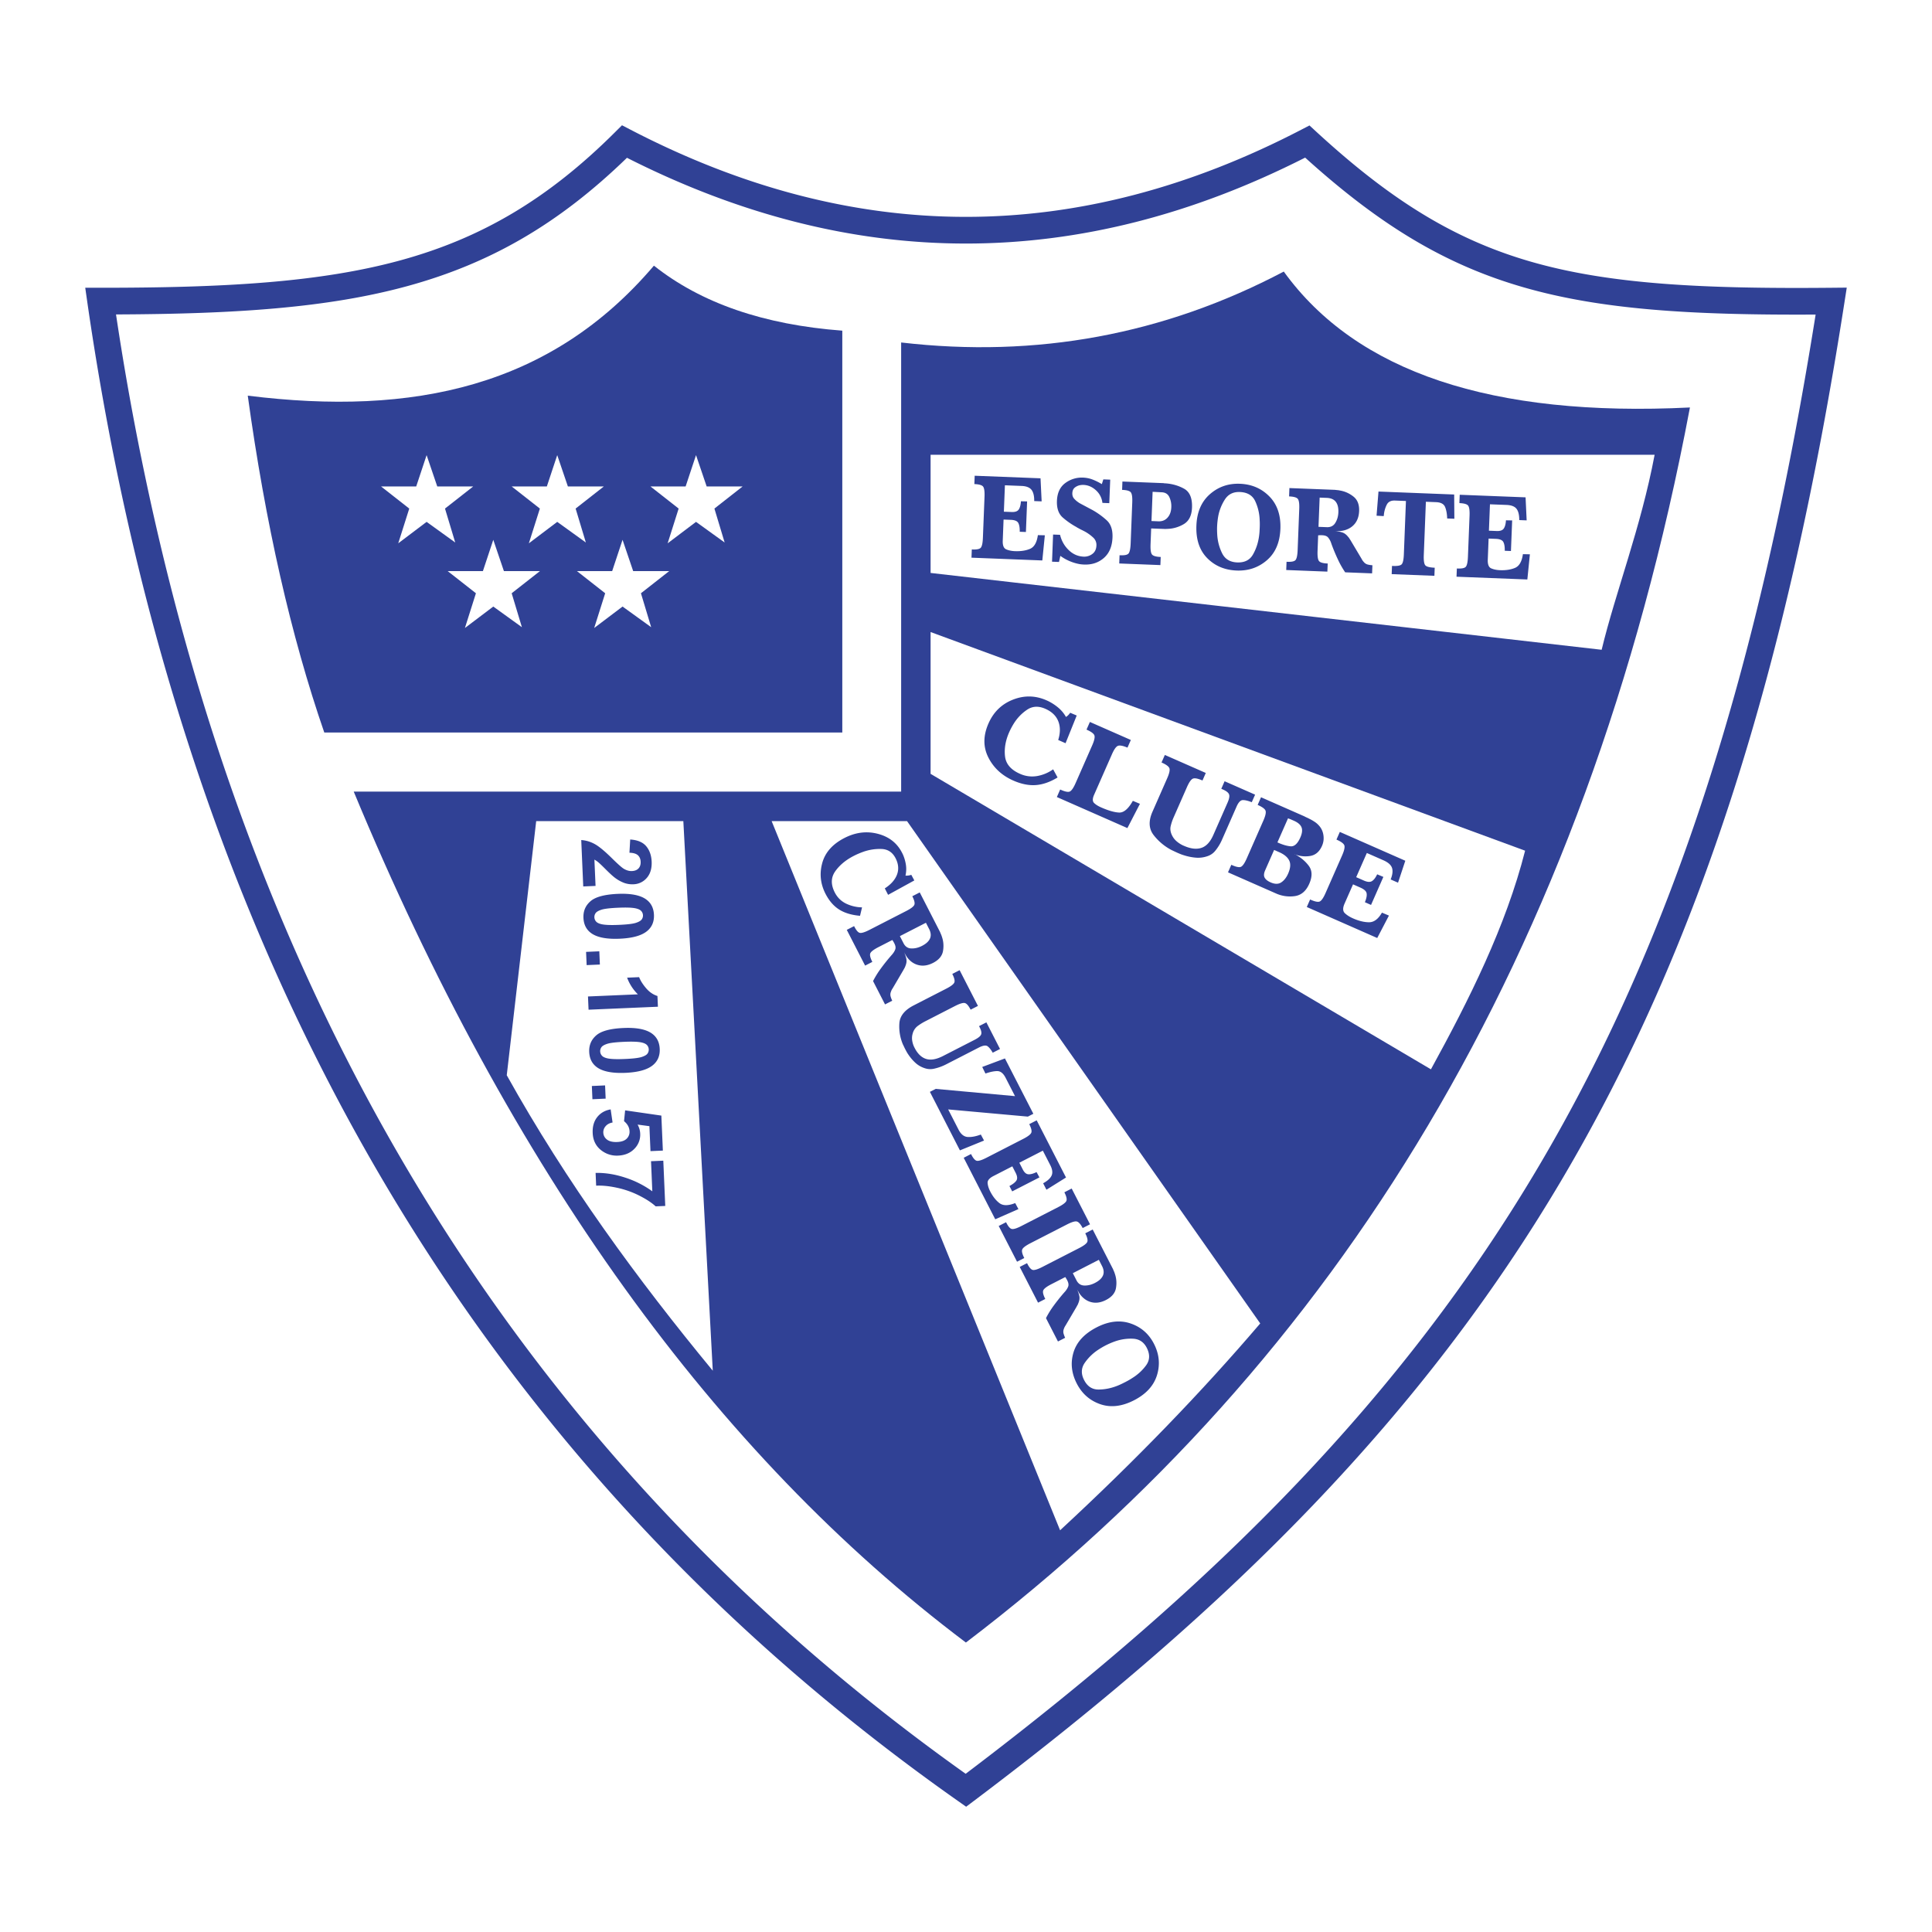
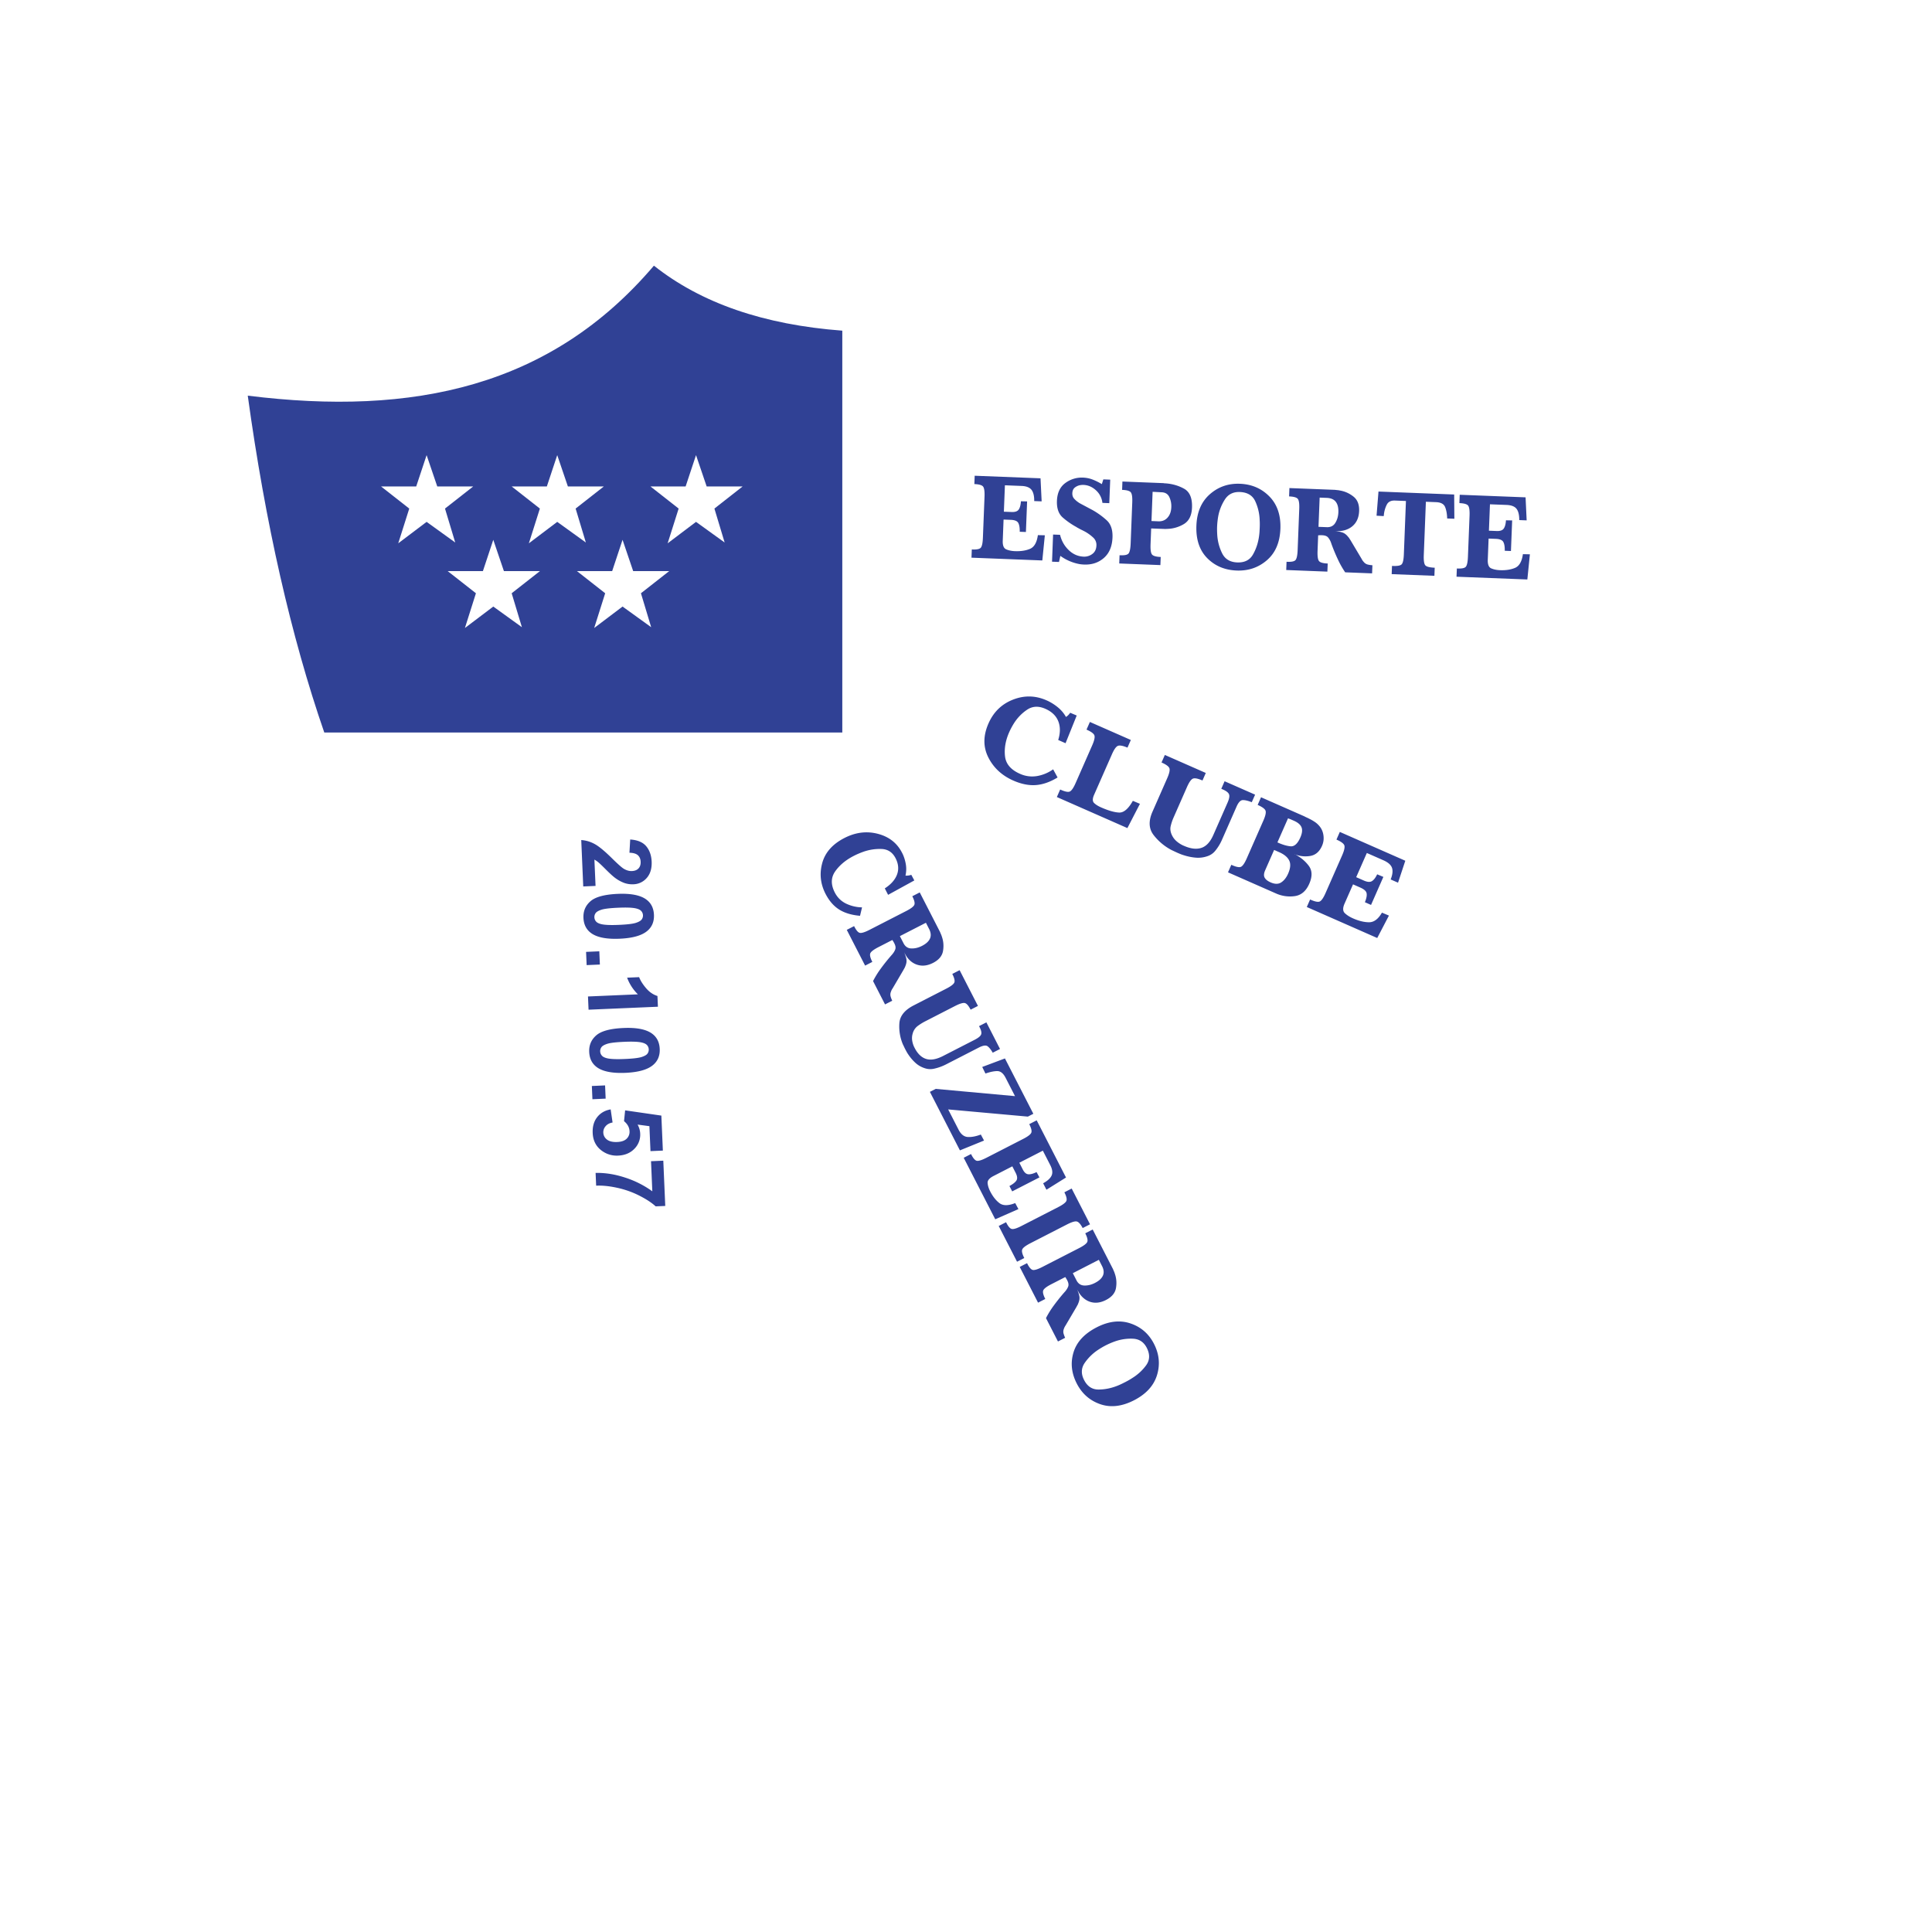
<svg xmlns="http://www.w3.org/2000/svg" width="2500" height="2500" viewBox="0 0 192.756 192.756">
  <path fill-rule="evenodd" clip-rule="evenodd" fill="#fff" d="M0 0h192.756v192.756H0V0z" />
-   <path d="M62.552 15.742c-6.843 6.641-13.67 10.537-21.846 12.785-8.016 2.203-17.281 2.798-29.131 2.844a278.517 278.517 0 0 0 4.512 23.334c1.938 8.113 4.232 16.014 6.902 23.679 13.656 39.214 37.257 72.933 73.357 98.587 25.298-19.145 43.694-37.814 57.165-60.596 13.422-22.698 21.982-49.517 27.635-84.99-12.441.068-21.408-.495-29.129-2.717-7.869-2.266-14.369-6.224-21.801-12.942-11.273 5.715-22.557 8.573-33.849 8.573-11.28-.001-22.551-2.853-33.815-8.557zM40.01 25.958c7.994-2.197 14.637-6.073 21.359-12.775l.687-.685.858.445c11.161 5.795 22.312 8.693 33.455 8.693 11.142 0 22.294-2.898 33.454-8.693l.824-.427.684.63c7.4 6.804 13.74 10.753 21.414 12.963 7.744 2.229 16.926 2.723 29.945 2.602l1.562-.015-.242 1.548c-5.703 36.595-14.418 64.159-28.209 87.482-13.799 23.336-32.654 42.387-58.637 61.951l-.772.58-.788-.555C58.575 153.64 34.417 119.27 20.483 79.256a248.09 248.09 0 0 1-6.985-23.939c-1.948-8.158-3.534-16.523-4.774-25.075l-.002-.014-.217-1.518h1.533c12.37.001 21.887-.53 29.972-2.752zM8.723 30.243c0 .005 0 .006 0 0zm-.001 0c-.015-.099-.003-.018 0 0z" fill="#304195" />
  <path d="M84.036 32.99c-7.831-.59-14.094-2.751-18.794-6.485-10.276 12.087-23.979 15.034-40.523 12.97 1.762 12.774 4.308 23.977 7.634 33.606h51.683V32.99z" fill-rule="evenodd" clip-rule="evenodd" fill="#304195" />
-   <path d="M89.908 34.169c13.508 1.572 26.232-.786 38.174-7.075 7.242 10.023 20.75 14.542 40.523 13.56-10.352 54.856-35.264 95.096-72.237 123.223-25.058-18.867-45.417-47.166-61.078-84.9h54.618V34.169z" fill-rule="evenodd" clip-rule="evenodd" fill="#304195" />
  <path d="M92.845 45.371h72.237c-1.371 7.271-3.916 13.757-5.285 19.457l-66.952-7.665V45.371zM92.845 63.059l59.315 21.815c-1.916 7.546-5.598 14.894-9.396 21.814l-49.919-29.48V63.059zM90.496 81.925l35.237 50.114c-5.873 6.879-12.529 13.758-19.967 20.637l-28.778-70.75h13.508v-.001zM53.496 81.925l-2.937 25.352c5.97 10.711 13.018 20.34 20.555 29.479l-2.937-54.831H53.496zM39.733 54.206l1.098-3.466-2.815-2.208h3.51l1.037-3.124 1.062 3.124h3.589l-2.816 2.208 1.02 3.385-2.855-2.058-2.83 2.139zM52.765 54.206l1.098-3.466-2.815-2.208h3.511l1.036-3.124 1.062 3.124h3.59L57.43 50.74l1.021 3.385-2.856-2.058-2.83 2.139zM46.385 62.655l1.098-3.466-2.815-2.208h3.511l1.036-3.124 1.061 3.124h3.59l-2.816 2.208 1.02 3.386-2.855-2.059-2.83 2.139zM59.282 62.655l1.097-3.466-2.814-2.208h3.51l1.037-3.124 1.061 3.124h3.59l-2.816 2.208 1.02 3.386-2.855-2.059-2.83 2.139zM66.611 54.206l1.098-3.466-2.814-2.208h3.51l1.037-3.124 1.061 3.124h3.59l-2.816 2.208 1.02 3.385-2.855-2.058-2.831 2.139z" fill-rule="evenodd" clip-rule="evenodd" fill="#fff" />
  <path d="M103.924 50.021l-.74-.029c.006-.507-.084-.881-.27-1.121-.188-.241-.52-.371-.998-.389l-1.656-.065-.104 2.636.73.028c.367.023.615-.056.744-.235s.203-.457.227-.833l.617.013-.119 3.052-.617-.024c.008-.393-.041-.686-.143-.877-.104-.193-.35-.296-.74-.312l-.729-.028-.082 2.102c-.02.472.096.763.342.869.246.108.539.168.877.182.588.022 1.092-.056 1.508-.234.416-.18.676-.634.777-1.365l.695.015-.252 2.511-7.067-.277.032-.821c.478.027.777-.031.898-.174.119-.143.189-.471.209-.986l.162-4.106c.02-.507-.025-.838-.133-.994-.109-.155-.402-.243-.881-.261l.033-.833 6.568.257.112 2.299zm6.75.179l-.686-.027a1.98 1.98 0 0 0-.646-1.259c-.371-.338-.783-.516-1.24-.534a1.496 1.496 0 0 0-.266.014 1.183 1.183 0 0 0-.572.229c-.176.128-.268.323-.277.585-.01.22.053.405.188.553.135.149.285.275.449.38.029.026.061.048.098.065s.068.035.098.053l1.17.623a7.717 7.717 0 0 1 1.43 1.032c.412.38.604.951.574 1.71-.035.891-.32 1.571-.859 2.042-.537.47-1.197.689-1.977.659a4.03 4.03 0 0 1-.442-.042 4.716 4.716 0 0 1-1.926-.824l-.133.608-.695-.027.105-2.709.695.027c.146.603.434 1.111.863 1.525s.928.632 1.494.654a1.33 1.33 0 0 0 .863-.268c.258-.19.395-.473.408-.85a.985.985 0 0 0-.322-.786 4.16 4.16 0 0 0-.752-.557 7.837 7.837 0 0 0-.424-.219 4.638 4.638 0 0 1-.357-.192 1.123 1.123 0 0 1-.059-.027.123.123 0 0 1-.049-.039 7.586 7.586 0 0 1-1.4-.969c-.412-.364-.604-.918-.576-1.662.033-.801.312-1.394.838-1.778a2.759 2.759 0 0 1 1.775-.539c.338.014.662.082.971.204.309.122.605.271.895.446l.15-.473.686.027-.092 2.345zm4.117 4.102c-.02.523.025.861.139 1.012.111.151.402.237.875.255l-.033.81-4.105-.161.031-.821c.479.027.777-.031.896-.174s.189-.471.211-.986l.16-4.107c.02-.507-.023-.838-.133-.994-.107-.156-.4-.243-.879-.261l.031-.833 4.107.161a.21.21 0 0 0 .072.015l.082.004c.691.043 1.32.222 1.887.534s.832.943.795 1.891c-.031.797-.309 1.347-.834 1.652a3.41 3.41 0 0 1-1.705.471.944.944 0 0 1-.148.007 37.387 37.387 0 0 1-.139-.006l-1.248-.048-.062 1.579zm.742-2.292c.391.024.705-.095.943-.355.238-.261.367-.604.383-1.029.002-.008.002-.018.002-.031 0-.012 0-.026.002-.043a2.12 2.12 0 0 0-.205-.972c-.145-.296-.396-.451-.756-.465l-.906-.048-.113 2.917.65.026zm12.211.761c-.053 1.356-.502 2.399-1.35 3.127-.846.729-1.852 1.069-3.014 1.024-1.193-.047-2.174-.461-2.943-1.245s-1.127-1.866-1.072-3.247c.053-1.34.5-2.38 1.344-3.122.844-.74 1.844-1.088 3-1.042 1.178.046 2.158.469 2.941 1.269.783.8 1.148 1.882 1.094 3.248v-.012zm-2.062-.105c.004-.115.008-.237.008-.368a4.331 4.331 0 0 0-.012-.394 4.824 4.824 0 0 0-.445-1.902c-.271-.58-.783-.884-1.533-.914-.656-.025-1.152.221-1.49.74a4.673 4.673 0 0 0-.676 1.729 8.06 8.06 0 0 0-.103.966 6.602 6.602 0 0 0-.004.399c.002.135.008.272.016.412a4.81 4.81 0 0 0 .492 1.873c.287.576.787.878 1.5.906.729.028 1.252-.231 1.568-.78s.521-1.16.613-1.836c.02-.139.035-.277.045-.416.008-.139.016-.274.021-.404v-.011zm11.244 3.718l-.033.821-2.684-.105a8.896 8.896 0 0 1-.707-1.243 18.587 18.587 0 0 1-.648-1.547l-.064-.187a1.653 1.653 0 0 0-.295-.509c-.117-.131-.311-.202-.582-.213a3.301 3.301 0 0 0-.4.009l-.059 1.545c-.021.522.025.86.137 1.012.111.152.402.237.875.255l-.033.809-4.105-.161.031-.822c.479.027.777-.031.896-.173.121-.143.189-.471.211-.986l.16-4.107c.02-.506-.023-.837-.133-.993-.107-.156-.4-.243-.879-.262l.031-.833 4.549.178c.082.011.164.021.248.028.086.007.172.021.258.041.492.084.938.287 1.338.605s.588.801.562 1.446c-.02.49-.152.896-.396 1.218s-.58.548-1.006.679a2.54 2.54 0 0 1-.6.099 2.134 2.134 0 0 0-.16 0 2.132 2.132 0 0 1-.16 0l-.045-.002-.045-.002c.301.029.553.077.752.146.201.069.385.209.553.421.051.051.096.11.137.177l.137.214 1.078 1.81c.035.067.068.126.104.176.035.051.07.093.105.127a.745.745 0 0 0 .371.26c.135.038.303.065.5.081l.001-.012zm-4.586-3.789c.398.023.691-.116.879-.42.189-.304.293-.656.309-1.056.018-.458-.068-.809-.258-1.054s-.49-.375-.902-.392l-.707-.027-.115 2.917.794.032zm12.762-.839l-.719-.028c-.012-.451-.08-.83-.203-1.138-.125-.308-.426-.471-.904-.49l-1.016-.04-.209 5.312c-.021.554.031.899.158 1.036.127.136.438.213.932.233l-.031.807-4.262-.167.031-.82c.5.028.818-.021.951-.146.135-.126.211-.462.232-1.008l.209-5.324-1.125-.044c-.385-.007-.648.132-.791.419a2.872 2.872 0 0 0-.289 1.043.437.437 0 0 0-.01.091l-.717-.04.193-2.411 7.551.296.019 2.419zm7.212.161l-.738-.029c.004-.507-.086-.881-.271-1.122s-.52-.37-.998-.389l-1.654-.064-.104 2.635.729.029c.367.022.615-.056.744-.235s.205-.457.227-.832l.619.012-.121 3.052-.617-.024c.008-.393-.039-.685-.143-.877s-.35-.296-.74-.311l-.729-.029-.082 2.103c-.02.472.096.763.342.869.246.108.539.168.877.182.59.023 1.092-.055 1.508-.234.416-.18.676-.634.777-1.365l.697.015-.254 2.511-7.066-.276.033-.821c.477.026.775-.031.896-.174.119-.143.189-.472.209-.986l.162-4.106c.02-.507-.025-.838-.133-.994-.109-.156-.402-.243-.881-.262l.033-.833 6.57.257.108 2.298zM106.311 74.152l-.734-.324c.219-.698.223-1.32.008-1.866-.215-.545-.646-.961-1.299-1.248-.674-.296-1.277-.265-1.811.094s-.977.819-1.328 1.379a7.257 7.257 0 0 0-.467.881c-.357.816-.496 1.609-.41 2.379.084.77.58 1.354 1.488 1.754a2.932 2.932 0 0 0 1.703.227 3.943 3.943 0 0 0 1.611-.671l.443.811c-.752.457-1.477.709-2.176.759-.699.049-1.447-.101-2.244-.452-1.135-.5-1.965-1.269-2.49-2.309-.525-1.04-.52-2.169.018-3.39.5-1.138 1.312-1.929 2.438-2.371 1.127-.443 2.242-.421 3.348.065l.082.037.07.031c.367.18.707.4 1.02.663s.57.572.771.929c.084-.052.162-.114.232-.186s.133-.149.188-.232l.652.274-1.113 2.766zm6.169 8.466l-7.037-3.097.33-.752c.473.217.795.283.969.198.172-.085.363-.363.57-.835l1.654-3.762c.205-.464.281-.79.229-.979s-.316-.388-.793-.597l.336-.764 4.086 1.797-.336.764c-.473-.199-.797-.254-.977-.167-.178.087-.369.364-.576.836l-1.781 4.046c-.164.375-.164.643 0 .805.164.162.395.307.686.436.74.326 1.344.5 1.811.521.465.022.924-.368 1.373-1.169l.707.298-1.251 2.421zm12.409-2.582c-.365-.143-.662-.213-.891-.21-.227.002-.436.217-.623.644l-1.373 3.122c-.041.09-.08.178-.117.264a4.742 4.742 0 0 1-.658 1.051 1.66 1.66 0 0 1-.781.521 2.817 2.817 0 0 1-1.162.139 5.312 5.312 0 0 1-1.154-.234 3.814 3.814 0 0 1-.354-.122 10.372 10.372 0 0 1-.604-.267 7.593 7.593 0 0 0-.26-.122 5.447 5.447 0 0 1-1.818-1.513c-.482-.623-.52-1.398-.109-2.329l1.465-3.33c.205-.464.281-.792.229-.98s-.316-.388-.793-.597l.332-.752 4.084 1.797-.33.752c-.469-.206-.793-.265-.971-.179-.178.087-.371.366-.578.838l-1.324 3.009a4.893 4.893 0 0 0-.301.893c-.066.288-.021.592.135.911.111.228.26.423.451.587.189.164.396.3.619.407l.061.027.061.026c.674.297 1.254.364 1.74.203s.881-.586 1.184-1.275l1.428-3.245c.16-.367.211-.638.148-.813s-.273-.342-.633-.5l-.143-.062.33-.752 3.043 1.338-.333.753zm4.263 5.173c.592.305 1.064.694 1.42 1.167s.373 1.074.053 1.799c-.318.727-.799 1.136-1.439 1.23a3.408 3.408 0 0 1-1.902-.275l-4.766-2.097.33-.752c.473.217.795.283.969.198.172-.085.363-.363.57-.835l1.654-3.761c.205-.464.281-.791.229-.979s-.316-.388-.793-.597l.336-.764 4.02 1.769.285.126c.084.046.17.088.258.127.088.039.178.083.27.132.174.085.342.182.508.291.168.109.314.236.441.382.242.267.389.586.443.959.055.372.008.727-.141 1.064-.256.583-.65.919-1.184 1.007a2.869 2.869 0 0 1-1.566-.18l.005-.011zm-2.927 1.621c-.135.307-.152.552-.049.736s.301.34.594.469c.424.187.777.187 1.062-.001.283-.188.51-.477.682-.866.238-.539.275-.976.111-1.311-.162-.335-.496-.614-1.002-.836l-.504-.222-.894 2.031zm1.224-2.785c.502.229.941.36 1.316.391s.697-.261.967-.874c.186-.419.225-.759.121-1.02-.104-.26-.357-.479-.76-.656l-.148-.065a7.24 7.24 0 0 0-.137-.06c-.051-.023-.102-.042-.15-.06a2.037 2.037 0 0 1-.15-.06l-1.059 2.404zm12.033 4.021l-.736-.323c.189-.471.234-.855.135-1.154-.102-.299-.389-.553-.865-.762l-1.646-.725-1.062 2.414.725.319c.363.169.643.195.836.08.195-.115.373-.343.531-.685l.619.259-1.23 2.796-.613-.271c.15-.363.209-.654.174-.875-.033-.221-.244-.416-.633-.587l-.725-.319-.848 1.926c-.189.432-.18.749.029.947.209.199.482.373.82.521.584.258 1.121.386 1.605.387.484-.001.91-.32 1.279-.96l.697.293-1.168 2.238-7.027-3.093.33-.752c.473.217.797.283.969.198.172-.085.363-.363.57-.835l1.656-3.762c.203-.464.279-.79.227-.979s-.316-.388-.793-.597l.336-.764 6.533 2.875-.725 2.19zM88.606 89.278l-.33-.643c.615-.396 1.021-.854 1.218-1.375s.149-1.066-.142-1.635c-.302-.588-.766-.895-1.39-.921a4.91 4.91 0 0 0-1.87.293c-.163.06-.321.122-.475.189-.154.066-.3.136-.438.207-.793.407-1.409.918-1.846 1.535s-.453 1.32-.047 2.113c.252.492.62.859 1.102 1.1a3.82 3.82 0 0 0 1.619.387l-.202.842c-.847-.074-1.543-.284-2.088-.63-.545-.346-.996-.867-1.354-1.563-.508-.991-.617-2.015-.327-3.072s1.027-1.889 2.214-2.498c1.105-.568 2.215-.707 3.329-.418s1.917.915 2.413 1.88l.037.072c.011.022.021.043.032.062.153.333.258.683.317 1.049.059.365.046.735-.038 1.109.096.007.193.004.292-.01s.194-.037.289-.069l.301.56-2.616 1.436zm.426 10.558l-.731.375-1.195-2.328c.21-.416.458-.818.744-1.211a19.15 19.15 0 0 1 1.169-1.455c.143-.17.244-.337.302-.5.059-.164.027-.363-.094-.6a2.816 2.816 0 0 0-.199-.334l-1.375.706c-.466.239-.738.443-.817.612-.078.17-.013.459.197.868l-.72.37-1.83-3.566.731-.375c.206.419.399.645.581.676.182.032.502-.07.96-.305l3.657-1.876c.451-.231.719-.432.803-.6.083-.168.019-.46-.194-.875l.742-.381 2.026 3.949c.029.074.06.148.094.224s.063.155.088.239c.162.458.199.935.114 1.431-.086.496-.416.892-.991 1.187-.437.223-.854.311-1.252.26a1.887 1.887 0 0 1-1.074-.52 2.307 2.307 0 0 1-.374-.462 1.722 1.722 0 0 0-.077-.136 2.128 2.128 0 0 1-.077-.137l-.02-.039-.02-.038c.12.27.198.506.233.709.035.204.002.43-.102.676-.021.066-.05.135-.089.203l-.122.219-1.06 1.805a1.397 1.397 0 0 0-.104.174.882.882 0 0 0-.06.152.727.727 0 0 0-.049.441c.032.135.088.289.169.465l.016-.003zm1.103-5.749c.17.349.433.529.788.54.355.012.711-.074 1.067-.257.408-.209.673-.454.795-.735.123-.28.092-.6-.092-.958l-.314-.613-2.598 1.333.354.69zm8.91 10.942c-.176-.307-.348-.521-.516-.645-.17-.123-.461-.078-.877.135l-3.034 1.557c-.087.045-.173.09-.256.131a4.941 4.941 0 0 1-1.166.416c-.309.07-.612.057-.911-.041-.361-.113-.676-.291-.942-.533s-.499-.512-.696-.805a2.965 2.965 0 0 1-.18-.283 11.18 11.18 0 0 1-.158-.295c-.04-.076-.077-.154-.113-.232s-.073-.156-.113-.232a4.562 4.562 0 0 1-.352-2.115c.051-.725.528-1.318 1.432-1.781l3.237-1.662c.451-.23.721-.432.804-.6.084-.168.02-.459-.194-.875l.731-.375 1.829 3.566-.731.375c-.21-.41-.408-.631-.595-.664s-.51.068-.968.303l-2.926 1.502a5.51 5.51 0 0 0-.8.494 1.386 1.386 0 0 0-.492.75 1.593 1.593 0 0 0-.051.68c.033.225.096.439.19.641.01.02.02.037.027.053s.018.033.027.053c.301.588.683.955 1.145 1.102.461.146 1.026.049 1.696-.295l3.155-1.617c.355-.184.568-.357.637-.521.066-.164.02-.402-.141-.715l-.064-.125.732-.375 1.361 2.656-.727.372zm3.506 6.375l-7.952-.717 1.018 1.984c.235.477.539.73.909.764.371.031.814-.049 1.332-.24l.32.598-2.407.98-2.995-5.838.578-.297 7.914.723-.959-1.869c-.227-.424-.502-.635-.826-.629-.324.004-.711.086-1.164.244l-.322-.656 2.266-.85 2.834 5.521-.546.282zm1.853 7.295l-.33-.643c.445-.244.727-.504.848-.779s.074-.621-.139-1.037l-.738-1.438-2.346 1.203.324.633c.156.324.344.496.561.518.219.021.496-.051.834-.217l.287.531-2.719 1.395-.275-.535c.348-.186.578-.371.697-.551.117-.184.09-.443-.084-.781l-.324-.633-1.871.961c-.422.215-.619.455-.594.715.023.262.111.541.262.834.264.512.572.9.926 1.166.357.266.879.262 1.564-.01l.32.6-2.311 1.016-3.147-6.135.731-.375c.206.418.401.645.583.676s.502-.07.959-.305l3.658-1.877c.451-.23.719-.432.803-.6s.018-.459-.195-.875l.742-.381 2.926 5.705-1.952 1.219zm4.348 3.449l-.732.375c-.217-.406-.418-.625-.605-.658s-.51.068-.969.303l-3.635 1.865c-.465.24-.738.443-.816.613s-.012.459.197.867l-.721.369-1.83-3.566.734-.375c.205.418.398.645.582.676.182.033.502-.068.961-.305l3.662-1.879c.451-.232.721-.434.805-.602s.02-.459-.193-.875l.73-.375 1.83 3.567zm-2.467 11.317l-.732.375-1.195-2.33c.211-.414.459-.818.744-1.211a20.137 20.137 0 0 1 1.039-1.306c.047-.053.09-.102.131-.146.143-.17.244-.338.303-.5.059-.164.027-.363-.094-.6a2.315 2.315 0 0 0-.094-.17 2.289 2.289 0 0 0-.105-.164l-1.375.705c-.467.238-.738.443-.816.613-.078.168-.014.457.197.867l-.721.369-1.83-3.566.732-.375c.205.42.398.645.58.678.182.031.502-.07.961-.307l3.656-1.875c.451-.232.719-.432.803-.6s.02-.459-.193-.875l.742-.381 2.025 3.949c.029.074.061.148.096.225.033.074.062.154.088.238.16.459.199.936.113 1.432s-.416.891-.99 1.186c-.438.225-.854.312-1.252.262s-.756-.223-1.074-.521a2.286 2.286 0 0 1-.375-.461c-.023-.045-.049-.09-.076-.137a1.932 1.932 0 0 1-.118-.213c.121.27.197.506.234.711.035.203.002.428-.102.676-.021.066-.051.135-.09.203s-.078.141-.121.219l-1.061 1.803a1.823 1.823 0 0 0-.104.176.928.928 0 0 0-.061.15.756.756 0 0 0-.049.443 2.6 2.6 0 0 0 .17.465l.014-.007zm1.104-5.75c.17.35.432.529.787.541s.711-.074 1.068-.258c.406-.209.672-.453.795-.734s.092-.6-.092-.957l-.314-.615-2.598 1.334.354.689zm5.752 11.992c-1.207.619-2.332.748-3.373.387-1.041-.363-1.82-1.049-2.338-2.059-.531-1.035-.641-2.07-.326-3.107s1.086-1.871 2.316-2.502c1.193-.613 2.314-.742 3.363-.389 1.051.354 1.834 1.031 2.348 2.035.525 1.023.627 2.062.305 3.119s-1.09 1.898-2.305 2.521l.01-.005zm-.899-1.803c.104-.053.211-.111.326-.174s.227-.131.336-.203c.59-.357 1.07-.795 1.445-1.311s.395-1.098.061-1.75c-.293-.568-.744-.869-1.359-.902a4.75 4.75 0 0 0-1.832.275 7.469 7.469 0 0 0-1.593.791 4.883 4.883 0 0 0-1.396 1.336c-.365.525-.389 1.098-.07 1.719.324.633.803.949 1.432.949s1.262-.127 1.895-.379c.131-.051.258-.107.383-.168.125-.059.246-.119.363-.18l.009-.003zM59.418 88.388l-1.228.053-.199-4.629c.466.031.912.162 1.338.395.426.232.998.705 1.716 1.413.579.572.972.92 1.175 1.047.28.169.554.249.82.238.293-.013.516-.101.668-.267.152-.166.221-.387.209-.666-.012-.276-.105-.491-.277-.647-.174-.155-.454-.238-.84-.247l.075-1.321c.73.047 1.262.271 1.598.671.333.4.515.91.542 1.53.029.68-.132 1.223-.481 1.626a1.808 1.808 0 0 1-1.344.641c-.31.013-.607-.03-.893-.129a3.572 3.572 0 0 1-.903-.49c-.21-.151-.517-.427-.917-.827-.399-.4-.666-.654-.796-.76a2.342 2.342 0 0 0-.377-.255l.114 2.624zm5.827 2.879c.028.669-.188 1.201-.648 1.596-.544.472-1.469.737-2.776.793-1.302.056-2.249-.13-2.839-.556-.486-.352-.743-.862-.771-1.53-.029-.669.205-1.221.703-1.654.498-.433 1.408-.678 2.729-.735 1.298-.056 2.241.13 2.83.557.485.352.742.862.772 1.529zm-1.096.047a.661.661 0 0 0-.171-.42c-.108-.121-.295-.21-.562-.269-.345-.075-.922-.097-1.73-.062-.809.035-1.362.101-1.66.193-.3.095-.496.207-.592.334a.664.664 0 0 0-.132.431.658.658 0 0 0 .172.422c.106.121.294.211.56.269.342.075.917.097 1.725.062.809-.035 1.362-.101 1.661-.194.298-.095.496-.206.594-.334a.652.652 0 0 0 .135-.432zm-5.676 3.655l1.32-.057.057 1.32-1.32.057-.057-1.32zm.248 5.769l-.057-1.32 4.978-.213a4.552 4.552 0 0 1-1.075-1.662l1.199-.053c.127.338.356.705.688 1.096.333.391.713.652 1.14.783l.046 1.072-6.919.297zm7.1 3.908c.029.67-.188 1.201-.648 1.596-.544.473-1.469.738-2.776.795-1.303.055-2.249-.131-2.84-.557-.486-.352-.742-.861-.771-1.531-.029-.668.205-1.219.703-1.652.498-.434 1.408-.678 2.729-.734 1.298-.057 2.241.129 2.83.555.486.353.744.861.773 1.528zm-1.095.047a.663.663 0 0 0-.171-.42c-.108-.121-.295-.211-.561-.268-.345-.076-.922-.098-1.73-.062-.809.035-1.362.1-1.66.193-.299.096-.496.207-.591.334a.675.675 0 0 0 .04.854c.106.121.293.211.56.27.343.074.917.096 1.726.061.809-.033 1.361-.1 1.661-.193.298-.094.496-.205.593-.334a.673.673 0 0 0 .133-.435zm-5.676 3.657l1.32-.059.057 1.32-1.32.059-.057-1.32zm1.876 2.334l.191 1.309c-.295.051-.526.172-.691.365a.898.898 0 0 0-.234.648.894.894 0 0 0 .365.688c.233.182.576.262 1.026.244.422-.02.735-.127.939-.328a.942.942 0 0 0 .286-.752c-.016-.379-.2-.713-.548-1l.109-1.078 3.615.523.15 3.492-1.235.053-.107-2.49-1.18-.158a2 2 0 0 1 .26.895 1.985 1.985 0 0 1-.574 1.516c-.409.426-.954.654-1.634.684a2.493 2.493 0 0 1-1.539-.428c-.627-.422-.958-1.031-.992-1.826-.028-.637.12-1.162.444-1.578.327-.418.775-.678 1.349-.779zm4.027 5.17l1.225-.053.195 4.516-.958.041c-.383-.357-.926-.713-1.629-1.07a9.195 9.195 0 0 0-2.225-.785c-.782-.17-1.476-.238-2.083-.209l-.055-1.273c.954-.02 1.933.135 2.938.465a9.663 9.663 0 0 1 2.721 1.371l-.129-3.003z" fill-rule="evenodd" clip-rule="evenodd" fill="#304195" />
</svg>